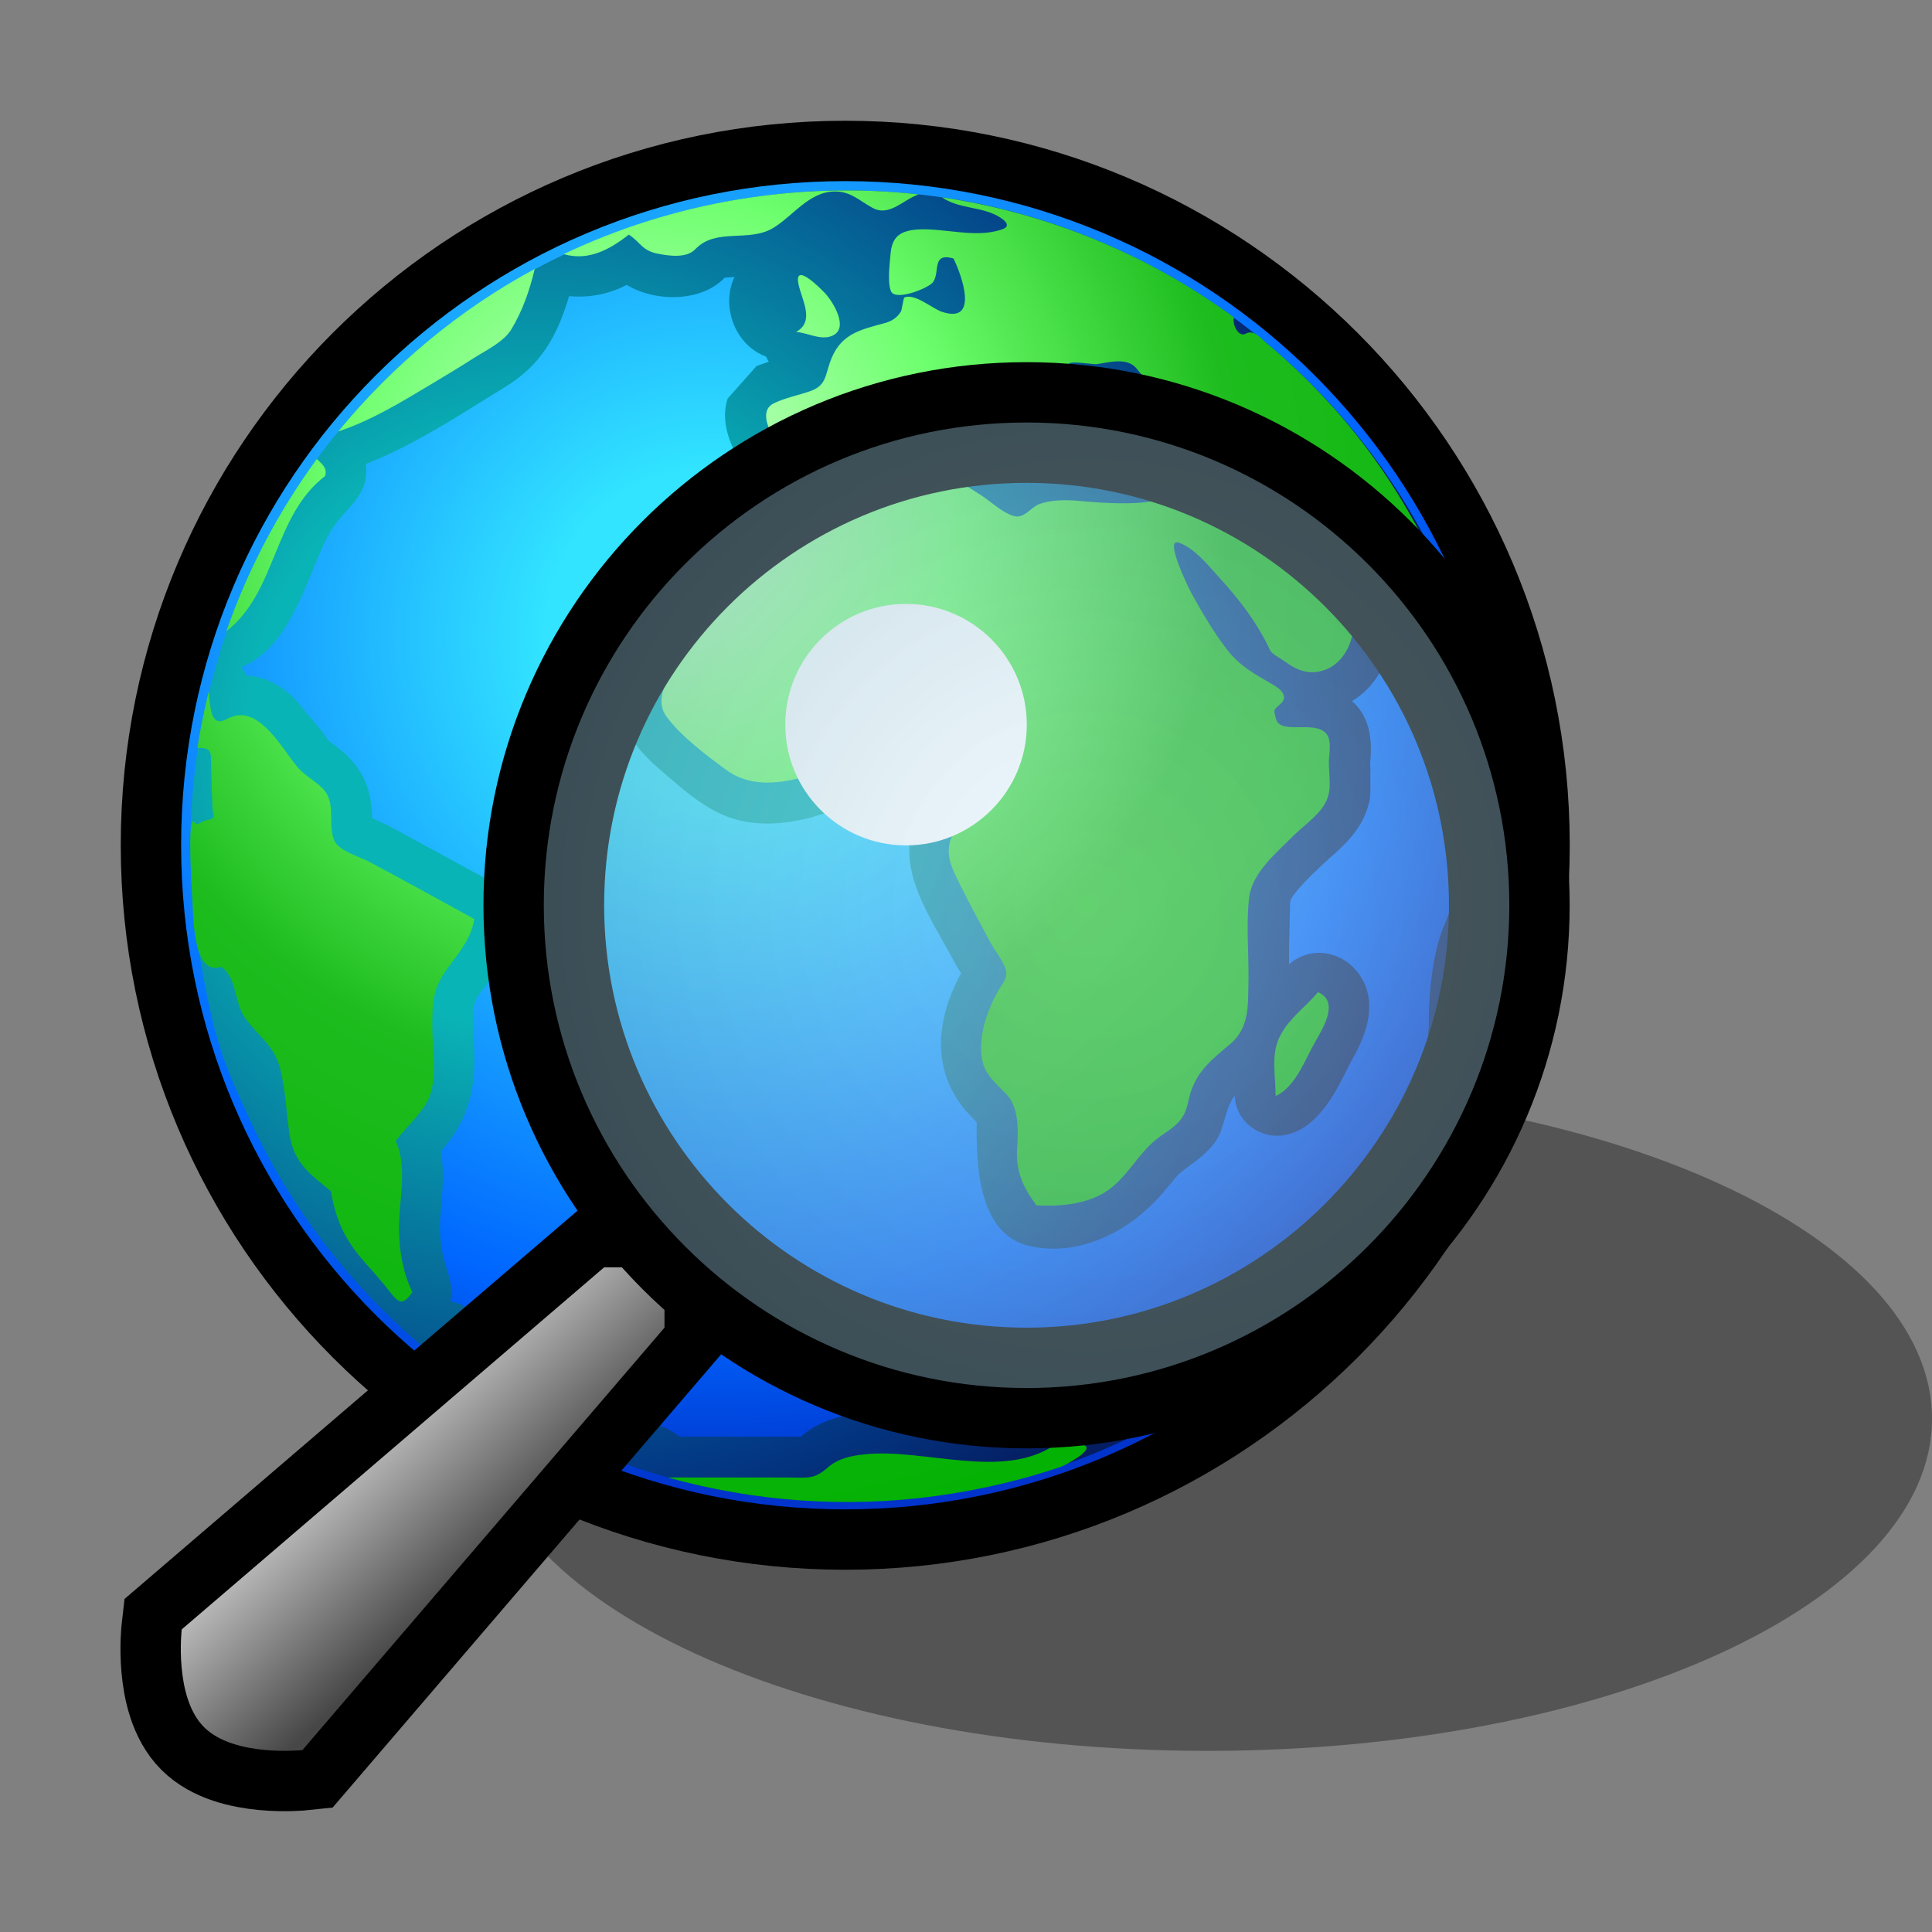
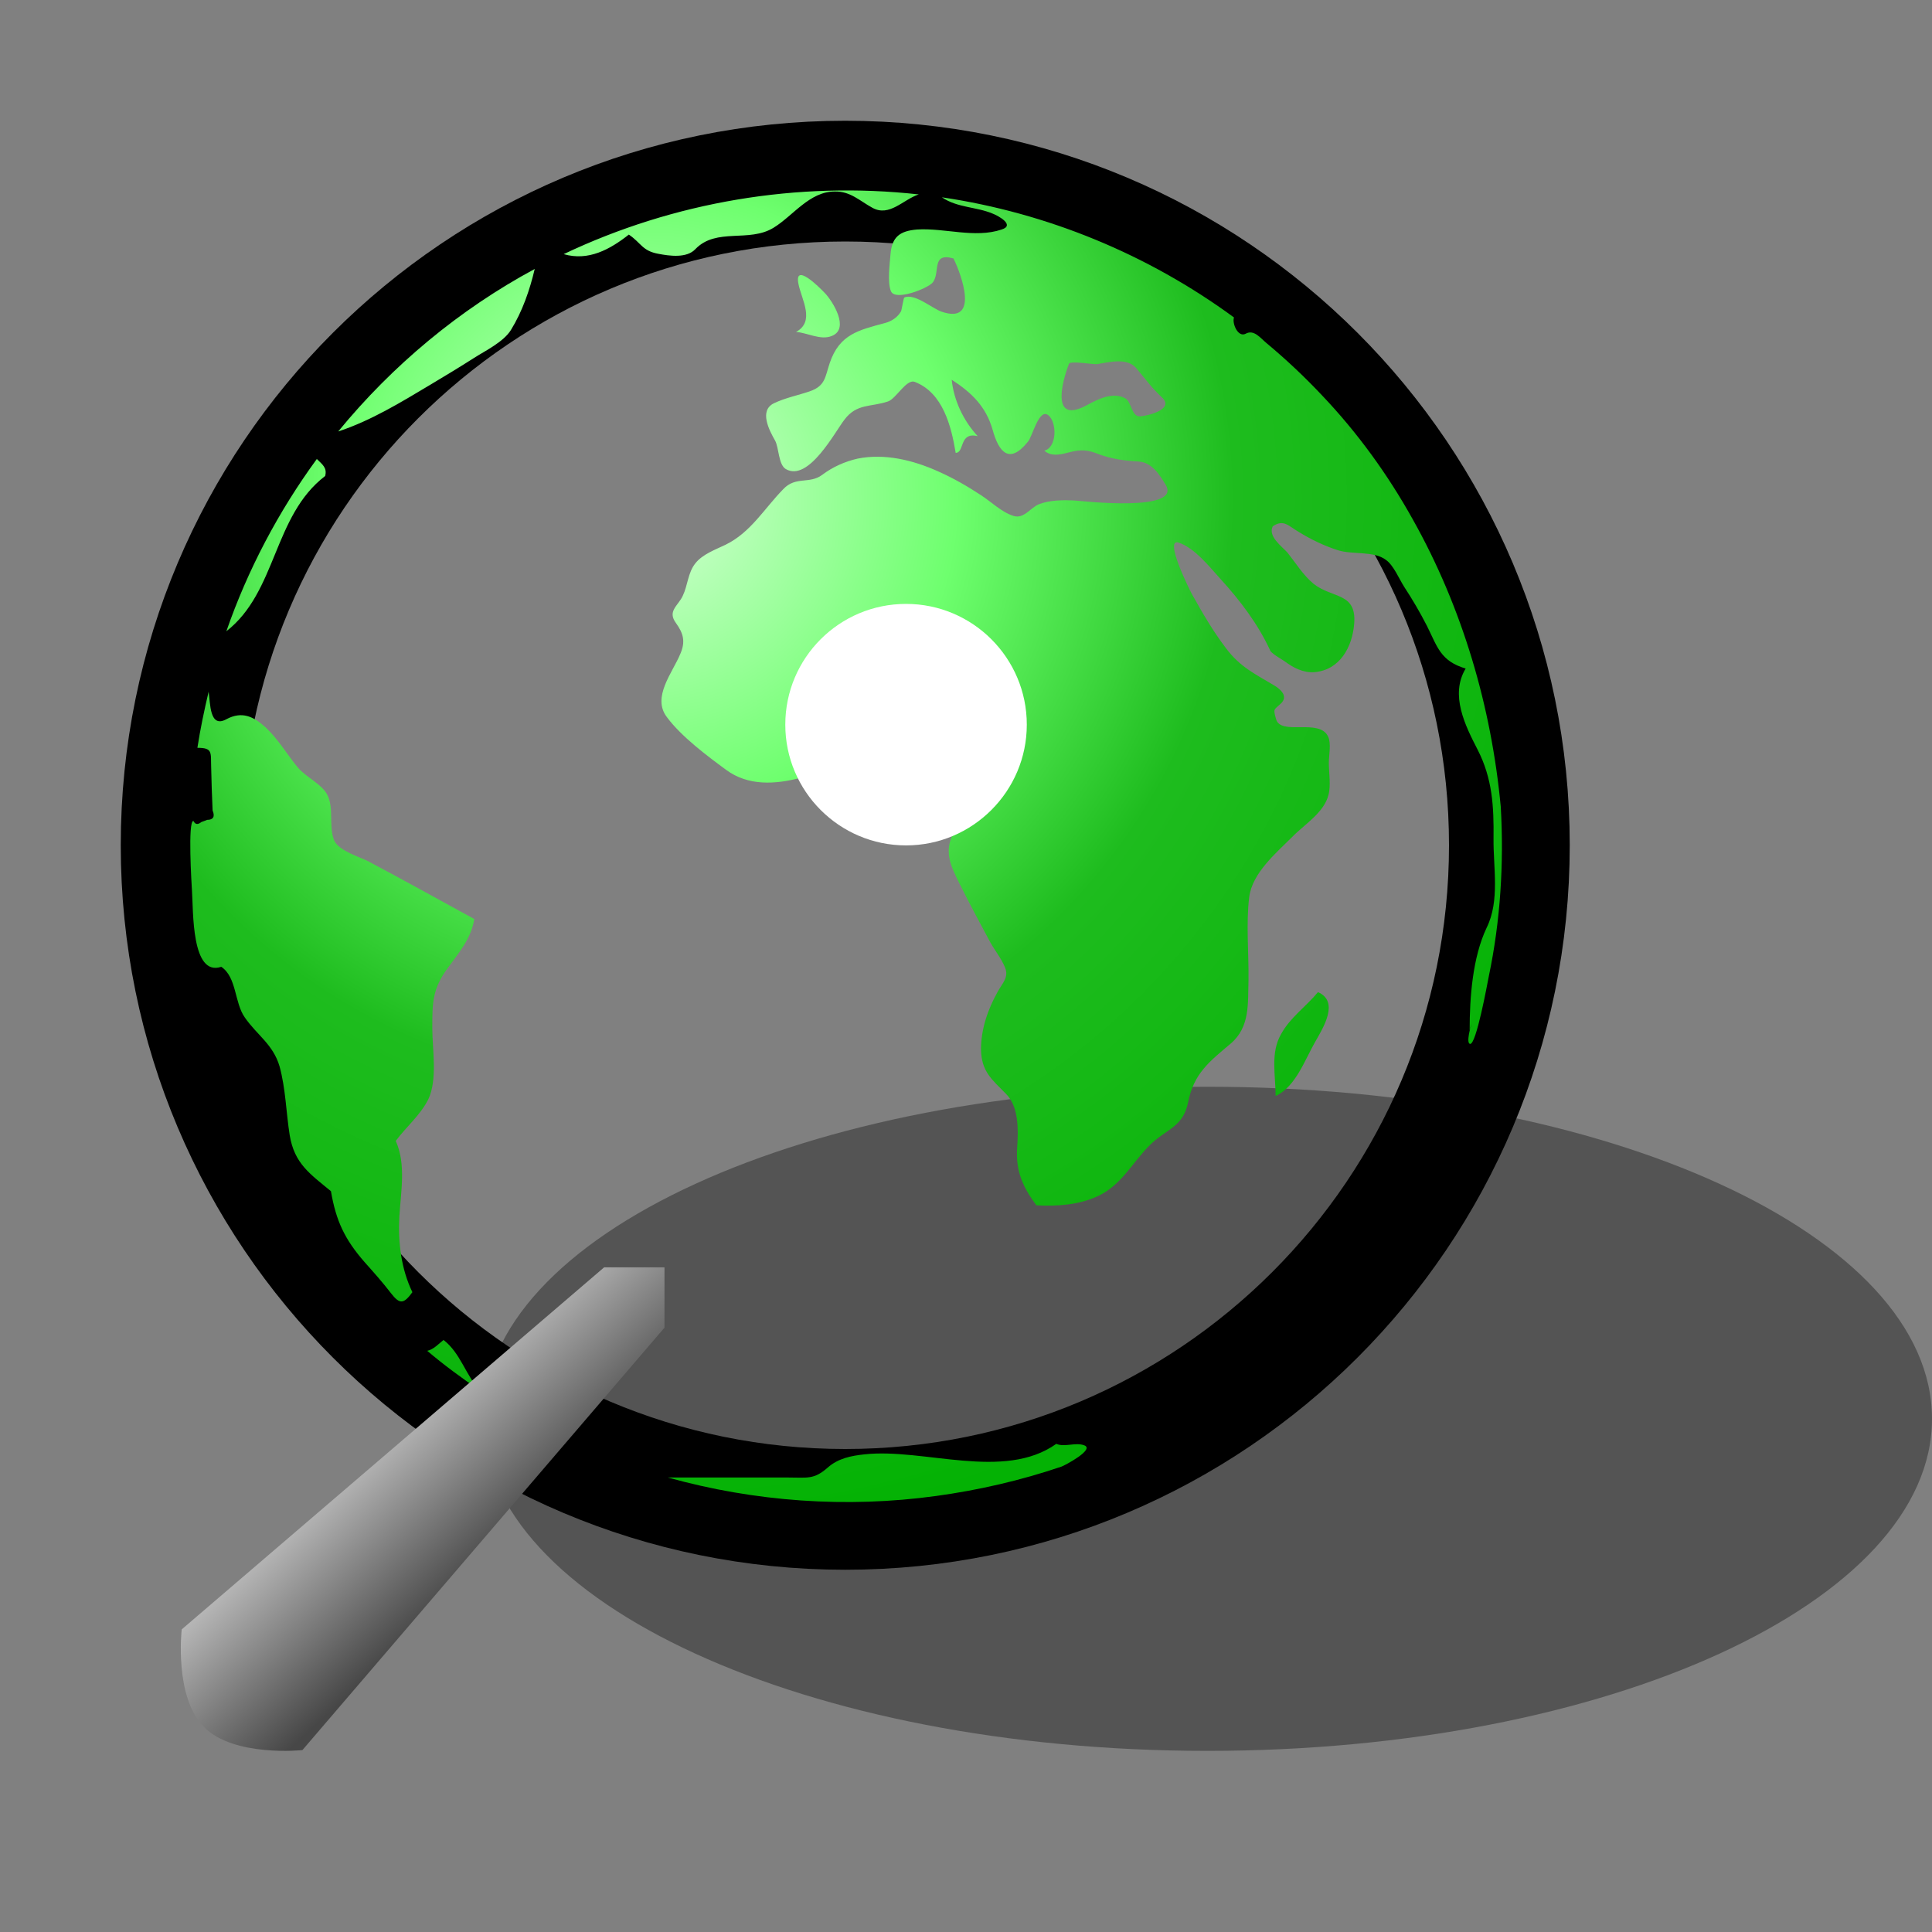
<svg xmlns="http://www.w3.org/2000/svg" version="1.1" width="64" height="64" color-interpolation="linearRGB">
  <rect width="100%" height="100%" fill="#808080" stroke="none" />
  <g>
    <path style="fill:#000000; fill-opacity:0.341" d="M40 36C26.74 36 16 40.92 16 47C16 53.07 26.74 58 40 58C53.25 58 64 53.07 64 47C64 40.92 53.25 36 40 36z" />
    <path style="fill:none; stroke:#000000; stroke-width:4" d="M28 6C15.84 6 6 15.84 6 28C6 40.15 15.84 50 28 50C40.15 50 50 40.15 50 28C50 15.84 40.15 6 28 6z" />
    <radialGradient id="gradient0" gradientUnits="userSpaceOnUse" cx="0" cy="0" r="64" gradientTransform="matrix(0.443,0,0,-0.443,23.532,21.015)">
      <stop offset="0.193" stop-color="#32e4ff" />
      <stop offset="0.788" stop-color="#0066ff" />
      <stop offset="1" stop-color="#0034cc" />
    </radialGradient>
-     <path style="fill:url(#gradient0)" d="M28 6C15.84 6 6 15.84 6 28C6 40.15 15.84 50 28 50C40.15 50 50 40.15 50 28C50 15.84 40.15 6 28 6z" />
    <radialGradient id="gradient1" gradientUnits="userSpaceOnUse" cx="0" cy="0" r="64" gradientTransform="matrix(0.38,0,0,-0.38,23.532,21.015)">
      <stop offset="0.33" stop-color="#09b4b6" />
      <stop offset="0.85" stop-color="#033784" />
      <stop offset="1" stop-color="#051d61" />
    </radialGradient>
-     <path style="fill:url(#gradient1)" d="M47.33 14.33C44.65 10.1 40.23 7.11 35.3 6.2C34.22 6.01 33.12 5.91 32.02 5.91C26.94 5.91 22.01 8.09 18.6 11.86C14.99 15.84 13.32 21.31 14.09 26.63C14.5 29.12 14.75 29.87 15.41 31.28C17.23 35.44 20.63 38.83 24.79 40.65C29.54 42.72 35.09 42.63 39.77 40.41C39.58 39.54 38.84 39.51 38.11 39.44L38.03 39.44L38.29 39.5C37.71 39.37 37.18 39.63 36.64 39.79C36.01 39.98 35.35 39.89 34.71 39.82C33.42 39.67 31.84 39.42 30.77 40.34C30.71 40.34 30.65 40.34 30.65 40.34L30.43 40.34C30.43 40.34 27.95 40.34 27.43 40.34C26.91 39.97 26.42 39.87 25.95 39.83C25.92 39.8 25.71 39.56 25.71 39.56C25.58 39.41 25.47 39.32 25.29 39.26L24.2 38.89L23.07 38.47C22.97 38.44 22.87 38.43 22.77 38.42C22.75 38.38 22.76 38.33 22.73 38.29L22.48 37.9C22.15 37.32 21.78 36.74 21.09 36.6C21.18 36.22 21.05 35.9 20.94 35.54C20.82 35.15 20.79 34.73 20.81 34.32L20.84 33.96C20.88 33.45 20.91 32.95 20.83 32.45C21.63 31.56 21.81 30.65 21.74 29.48L21.72 29.05C21.72 28.42 21.72 28.34 21.92 28.07L22.03 27.93C22.59 27.19 23.48 25.7 22.3 25.05L19.36 23.45C19.36 23.45 18.98 23.28 18.93 23.25C18.93 23.25 18.93 23.23 18.93 23.23C18.91 22.37 18.61 21.77 17.92 21.26C17.92 21.26 17.74 21.13 17.74 21.13C17.74 21.12 17.49 20.79 17.49 20.79L16.76 19.92C16.29 19.48 15.85 19.34 15.45 19.31C15.42 19.23 15.37 19.15 15.32 19.08C16.35 18.65 16.83 17.5 17.23 16.54C17.47 15.97 17.67 15.36 18.1 14.9C18.49 14.47 18.85 14.1 18.75 13.47C19.57 13.15 20.32 12.73 21.03 12.31L21.13 12.25L22.57 11.36C23.58 10.76 24.04 9.94 24.37 8.83C24.99 8.89 25.54 8.74 25.96 8.52C26.74 8.99 28.01 9.01 28.67 8.32C28.7 8.32 28.82 8.31 28.94 8.3C28.56 9.09 28.94 10.18 29.81 10.5C29.84 10.54 29.85 10.61 29.89 10.64C29.72 10.7 29.55 10.76 29.55 10.76L28.75 11.66C28.57 12.21 28.75 12.78 29.02 13.27C29.03 13.29 29.04 13.35 29.04 13.35C29.06 13.45 29.09 13.59 29.14 13.75C29.06 13.85 28.98 13.93 28.98 13.93C28.18 14.9 26.89 15.12 26.53 16.46L26.48 16.64C26.07 17.17 25.97 17.81 26.34 18.4C26.3 18.47 26.27 18.54 26.27 18.54C25.94 19.14 25.66 19.83 25.85 20.51C26.04 21.18 26.59 21.67 27.1 22.1C27.6 22.53 28.11 22.97 28.74 23.21C29.47 23.49 30.29 23.43 31.04 23.24L31.81 23C32.16 22.88 32.52 22.7 32.9 22.74C33.31 22.78 33.62 23.1 33.92 23.36C33.38 24.72 34.41 26.07 35.02 27.24C35.02 27.24 35.16 27.47 35.2 27.54C34.45 28.9 34.37 30.4 35.52 31.54L35.63 31.66C35.62 32.77 35.65 34.73 37.07 35.07C38.52 35.41 39.98 34.6 40.86 33.5L41.21 33.09L41.49 32.87C41.8 32.65 42.13 32.39 42.31 32.05C42.49 31.69 42.51 31.25 42.76 30.92V30.93C42.79 31.63 43.45 32.13 44.13 32.01C44.97 31.87 45.48 30.97 45.82 30.28L45.97 29.98L46.01 29.91C46.42 29.2 46.72 28.31 46.2 27.57C45.75 26.93 44.87 26.76 44.26 27.29C44.26 27.08 44.26 26.88 44.26 26.88L44.29 25.58C44.31 25.39 44.72 24.99 44.94 24.77L45.16 24.56L45.39 24.35C45.85 23.95 46.29 23.51 46.45 22.9C46.55 22.64 46.49 22.2 46.51 21.92L46.5 21.72L46.51 21.62C46.56 21.03 46.47 20.43 46 20.02C46.53 19.7 46.9 19.16 47.07 18.48C47.1 18.53 47.16 18.66 47.16 18.66C47.31 18.96 47.5 19.32 47.84 19.64C47.79 20.39 48.06 21.09 48.39 21.74C48.72 22.38 48.79 23.09 48.78 23.8L48.8 24.51C48.82 24.88 48.86 25.27 48.76 25.64C48.67 25.98 48.49 26.29 48.4 26.63C48.18 27.41 48.12 28.23 48.12 29.04C48.01 29.7 48.39 30.34 48.93 30.55C50.98 25.24 50.38 19.14 47.33 14.33z" transform="matrix(1.199,0,0,1.199,-10.367,-0.778)" />
    <radialGradient id="gradient2" gradientUnits="userSpaceOnUse" cx="0" cy="0" r="64" gradientTransform="matrix(0.448,0,0,0.448,26.492,14.436)">
      <stop offset="0" stop-color="#d5ffd5" />
      <stop offset="0.299" stop-color="#6eff6e" />
      <stop offset="0.567" stop-color="#1ebc1e" />
      <stop offset="1" stop-color="#04b204" />
    </radialGradient>
    <path style="fill:url(#gradient2)" d="M19.58 32.17C19.87 31.78 20.26 31.46 20.48 31.02C20.74 30.47 20.59 29.64 20.59 29.05C20.59 28.36 20.59 27.97 21.02 27.39C21.33 26.96 21.66 26.59 21.75 26.04C20.78 25.51 19.81 24.97 18.83 24.45C18.58 24.32 18.01 24.16 17.88 23.87C17.72 23.48 17.88 22.98 17.69 22.61C17.55 22.32 17.1 22.12 16.88 21.86C16.58 21.5 16.34 21.08 15.99 20.75C15.65 20.44 15.33 20.29 14.9 20.52C14.43 20.78 14.46 20.07 14.41 19.76C14.29 20.27 14.18 20.79 14.1 21.31C14.52 21.31 14.47 21.43 14.48 21.83C14.49 22.23 14.5 22.63 14.52 23.04C14.59 23.21 14.54 23.3 14.37 23.3C14.32 23.32 14.27 23.34 14.21 23.36C14.11 23.44 14.04 23.43 13.99 23.33C13.83 23.32 13.94 25.1 13.95 25.25C13.99 25.82 13.93 27.64 14.76 27.36C15.19 27.65 15.12 28.35 15.41 28.76C15.75 29.25 16.19 29.5 16.37 30.11C16.54 30.73 16.55 31.38 16.65 32.01C16.78 32.8 17.21 33.08 17.79 33.56C17.93 34.38 18.17 34.89 18.72 35.52C18.97 35.8 19.22 36.08 19.45 36.38C19.69 36.69 19.8 36.68 20.04 36.35C19.73 35.71 19.64 34.97 19.68 34.26C19.72 33.58 19.87 32.81 19.58 32.17            M26.02 7.13C26.36 7.36 26.39 7.58 26.83 7.66C27.14 7.72 27.62 7.79 27.86 7.53C28.44 6.93 29.34 7.36 30.02 6.94C30.56 6.61 31.01 5.94 31.71 5.94C32.14 5.93 32.4 6.2 32.75 6.39C33.22 6.65 33.6 6.16 34.03 6.02C30.69 5.65 27.27 6.22 24.22 7.67C24.9 7.87 25.5 7.54 26.02 7.13            M30.64 9.82C30.95 9.84 31.32 10.06 31.63 9.93C32.13 9.73 31.65 8.97 31.44 8.75C31.29 8.59 30.57 7.87 30.71 8.51C30.8 8.94 31.17 9.53 30.64 9.82            M17.63 13.8C17.69 13.57 17.55 13.48 17.4 13.33C16.34 14.78 15.49 16.39 14.9 18.09C16.3 17 16.19 14.9 17.63 13.8            M50.11 22.94C49.85 20.17 49.05 17.44 47.68 15C46.99 13.76 46.15 12.6 45.17 11.57C44.69 11.06 44.18 10.58 43.64 10.13C43.47 9.99 43.29 9.74 43.06 9.87C42.85 9.98 42.68 9.58 42.74 9.42C40.37 7.68 37.58 6.53 34.67 6.1C35.09 6.39 35.62 6.36 36.07 6.55C36.23 6.61 36.7 6.87 36.32 6.99C35.58 7.24 34.74 6.94 33.98 6.99C33.51 7.03 33.29 7.19 33.25 7.67C33.23 7.93 33.16 8.44 33.26 8.69C33.37 8.98 34.27 8.62 34.41 8.46C34.64 8.19 34.36 7.61 34.99 7.79C35.22 8.26 35.71 9.62 34.66 9.26C34.4 9.17 33.91 8.74 33.63 8.87C33.61 8.88 33.56 9.21 33.54 9.25C33.45 9.41 33.29 9.52 33.11 9.57C32.37 9.77 31.84 9.88 31.57 10.68C31.44 11.07 31.45 11.31 31.02 11.46C30.7 11.57 30.34 11.64 30.03 11.79C29.61 11.99 29.9 12.54 30.06 12.82C30.17 13.02 30.15 13.49 30.36 13.61C30.99 13.97 31.72 12.57 31.98 12.24C32.32 11.79 32.71 11.9 33.18 11.74C33.4 11.67 33.69 11.11 33.92 11.2C34.7 11.5 34.93 12.43 35.05 13.16C35.3 13.16 35.14 12.57 35.66 12.7C35.27 12.28 35 11.72 34.94 11.14C35.5 11.5 35.89 11.89 36.07 12.52C36.24 13.14 36.53 13.49 37.04 12.86C37.17 12.73 37.35 11.89 37.62 12.13C37.85 12.33 37.85 13.01 37.5 13.1C37.7 13.28 37.98 13.2 38.21 13.14C38.53 13.06 38.71 13.08 39.01 13.2C39.36 13.33 39.73 13.38 40.1 13.4C40.47 13.42 40.68 13.76 40.85 14.04C41.32 14.81 38.52 14.49 38.38 14.48C38.04 14.46 37.66 14.46 37.35 14.58C37.11 14.68 36.93 15 36.64 14.9C36.32 14.8 36.03 14.51 35.75 14.33C35.37 14.08 34.97 13.85 34.56 13.67C33.87 13.36 33.09 13.17 32.34 13.32C31.99 13.4 31.65 13.55 31.36 13.77C31.01 14.03 30.63 13.8 30.29 14.16C29.76 14.7 29.39 15.36 28.69 15.7C28.4 15.84 28.06 15.96 27.86 16.21C27.65 16.47 27.65 16.82 27.51 17.11C27.38 17.39 27.08 17.53 27.32 17.86C27.53 18.15 27.59 18.38 27.44 18.72C27.23 19.23 26.65 19.91 27.07 20.46C27.47 21 28.18 21.53 28.71 21.92C29.32 22.37 30.07 22.32 30.76 22.14C31.4 21.97 32.05 21.66 32.72 21.61C33.56 21.55 34.2 22.08 34.79 22.61C35.18 22.96 35.33 23.1 35.03 23.59C34.7 24.15 34.9 24.55 35.17 25.09C35.44 25.63 35.73 26.17 36.01 26.69C36.14 26.92 36.31 27.13 36.41 27.37C36.53 27.65 36.34 27.81 36.21 28.05C35.94 28.53 35.75 29.08 35.75 29.64C35.76 30.26 36.05 30.47 36.44 30.87C36.8 31.23 36.78 31.87 36.75 32.34C36.7 32.99 36.9 33.44 37.28 33.95C37.86 33.98 38.46 33.94 38.99 33.69C39.64 33.38 39.92 32.78 40.41 32.29C40.86 31.84 41.33 31.8 41.47 31.11C41.63 30.3 42.06 29.98 42.65 29.48C43.19 29.02 43.12 28.36 43.14 27.72C43.15 26.98 43.07 26.17 43.16 25.43C43.25 24.76 43.9 24.22 44.35 23.77C44.68 23.43 45.23 23.1 45.35 22.61C45.42 22.35 45.36 22 45.36 21.72C45.36 21.52 45.43 21.19 45.34 21C45.1 20.48 44.02 20.99 43.9 20.51C43.82 20.22 43.84 20.27 44.03 20.09C44.25 19.89 44.03 19.69 43.84 19.58C43.32 19.27 42.9 19.07 42.52 18.56C42.16 18.09 41.86 17.57 41.57 17.05C41.5 16.92 40.8 15.51 41.21 15.64C41.66 15.79 42.07 16.32 42.38 16.66C42.91 17.24 43.4 17.89 43.73 18.6C43.74 18.69 44.07 18.87 44.14 18.92C44.38 19.1 44.65 19.24 44.96 19.22C45.67 19.16 46.01 18.52 46.06 17.88C46.13 17.01 45.46 17.19 44.94 16.78C44.65 16.54 44.45 16.21 44.22 15.92C44.07 15.75 43.67 15.47 43.81 15.19C44.11 14.99 44.23 15.17 44.52 15.34C44.86 15.55 45.23 15.73 45.61 15.85C46.01 15.98 46.6 15.86 46.94 16.12C47.15 16.27 47.3 16.64 47.44 16.86C47.67 17.21 47.88 17.57 48.07 17.94C48.36 18.52 48.44 18.91 49.14 19.12C48.7 19.85 49.13 20.7 49.47 21.36C49.88 22.16 49.92 22.93 49.91 23.81C49.9 24.61 50.09 25.53 49.72 26.28C49.33 27.1 49.25 28.21 49.25 29.12C49.26 29.07 49.28 28.99 49.31 28.94C49.27 29.01 49.15 29.47 49.26 29.49C49.43 29.53 49.74 27.82 49.78 27.62C50.1 26.09 50.2 24.51 50.11 22.94            M40.17 12.15C39.9 12.19 39.92 11.75 39.73 11.65C39.38 11.47 38.98 11.68 38.68 11.84C37.69 12.38 37.97 11.25 38.18 10.7C38.21 10.61 38.85 10.72 38.95 10.71C39.28 10.66 39.77 10.52 40.03 10.81C40.27 11.09 40.46 11.36 40.74 11.62C41.1 11.94 40.43 12.12 40.17 12.15            M45.06 28.06C44.73 28.46 44.29 28.76 44.04 29.22C43.74 29.74 43.89 30.36 43.89 30.93C44.45 30.67 44.7 29.92 44.99 29.42C45.2 29.05 45.66 28.32 45.06 28.06            M37.83 40.54C36.38 41.57 34.17 40.65 32.53 40.83C32.16 40.87 31.8 40.94 31.51 41.2C31.13 41.53 30.96 41.47 30.43 41.47C29.32 41.47 28.21 41.47 27.1 41.47C29.5 42.14 32.04 42.32 34.51 41.98C35.68 41.82 36.85 41.55 37.97 41.17C38.06 41.14 38.91 40.69 38.6 40.58C38.36 40.49 38.06 40.64 37.83 40.54            M22.76 9.77C23.08 9.25 23.28 8.67 23.42 8.08C21.34 9.2 19.49 10.74 17.99 12.57C18.9 12.27 19.73 11.76 20.55 11.27C20.95 11.03 21.35 10.79 21.74 10.54C22.07 10.33 22.55 10.1 22.76 9.77            M20.9 37.67C20.76 37.78 20.63 37.93 20.45 37.97C20.91 38.36 21.4 38.72 21.9 39.06C21.51 38.64 21.37 38.03 20.9 37.67" transform="matrix(1.199,0,0,1.199,-10.367,-0.778)" />
    <path style="fill:#ffffff" d="M18 38C13.58 38 10 41.58 10 46C10 50.41 13.58 54 18 54C22.41 54 26 50.41 26 46C26 41.58 22.41 38 18 38z" transform="matrix(0.5,0,0,0.5,21.014,1.005)" />
-     <path style="fill:none; stroke:#000000; stroke-width:2" d="M11 52L4 58C4 58 3.87 59.12 4.37 59.62C4.87 60.12 6 60 6 60L12 53V52H11z" transform="matrix(1.999,0,0,1.999,-1.976,-61.966)" />
    <linearGradient id="gradient3" gradientUnits="userSpaceOnUse" x1="23.15" y1="39.19" x2="25.46" y2="41.67">
      <stop offset="0" stop-color="#d4d4d4" />
      <stop offset="1" stop-color="#474747" />
    </linearGradient>
    <path style="fill:url(#gradient3)" d="M11 52L4 58C4 58 3.87 59.12 4.37 59.62C4.87 60.12 6 60 6 60L12 53V52H11z" transform="matrix(1.999,0,0,1.999,-1.976,-61.966)" />
-     <path style="fill:none; stroke:#000000; stroke-width:2" d="M18 38C13.58 38 10 41.58 10 46C10 50.41 13.58 54 18 54C22.41 54 26 50.41 26 46C26 41.58 22.41 38 18 38z" transform="matrix(1.999,0,0,1.999,-1.976,-61.966)" />
    <radialGradient id="gradient4" gradientUnits="userSpaceOnUse" cx="0" cy="0" r="64" gradientTransform="matrix(0.203,0,0,0.203,19,46)">
      <stop offset="0" stop-color="#dcf3ff" stop-opacity="0.369" />
      <stop offset="1" stop-color="#5f94aa" stop-opacity="0.47" />
    </radialGradient>
-     <path style="fill:url(#gradient4)" d="M18 38C13.58 38 10 41.58 10 46C10 50.41 13.58 54 18 54C22.41 54 26 50.41 26 46C26 41.58 22.41 38 18 38z" transform="matrix(1.999,0,0,1.999,-1.976,-61.966)" />
  </g>
</svg>